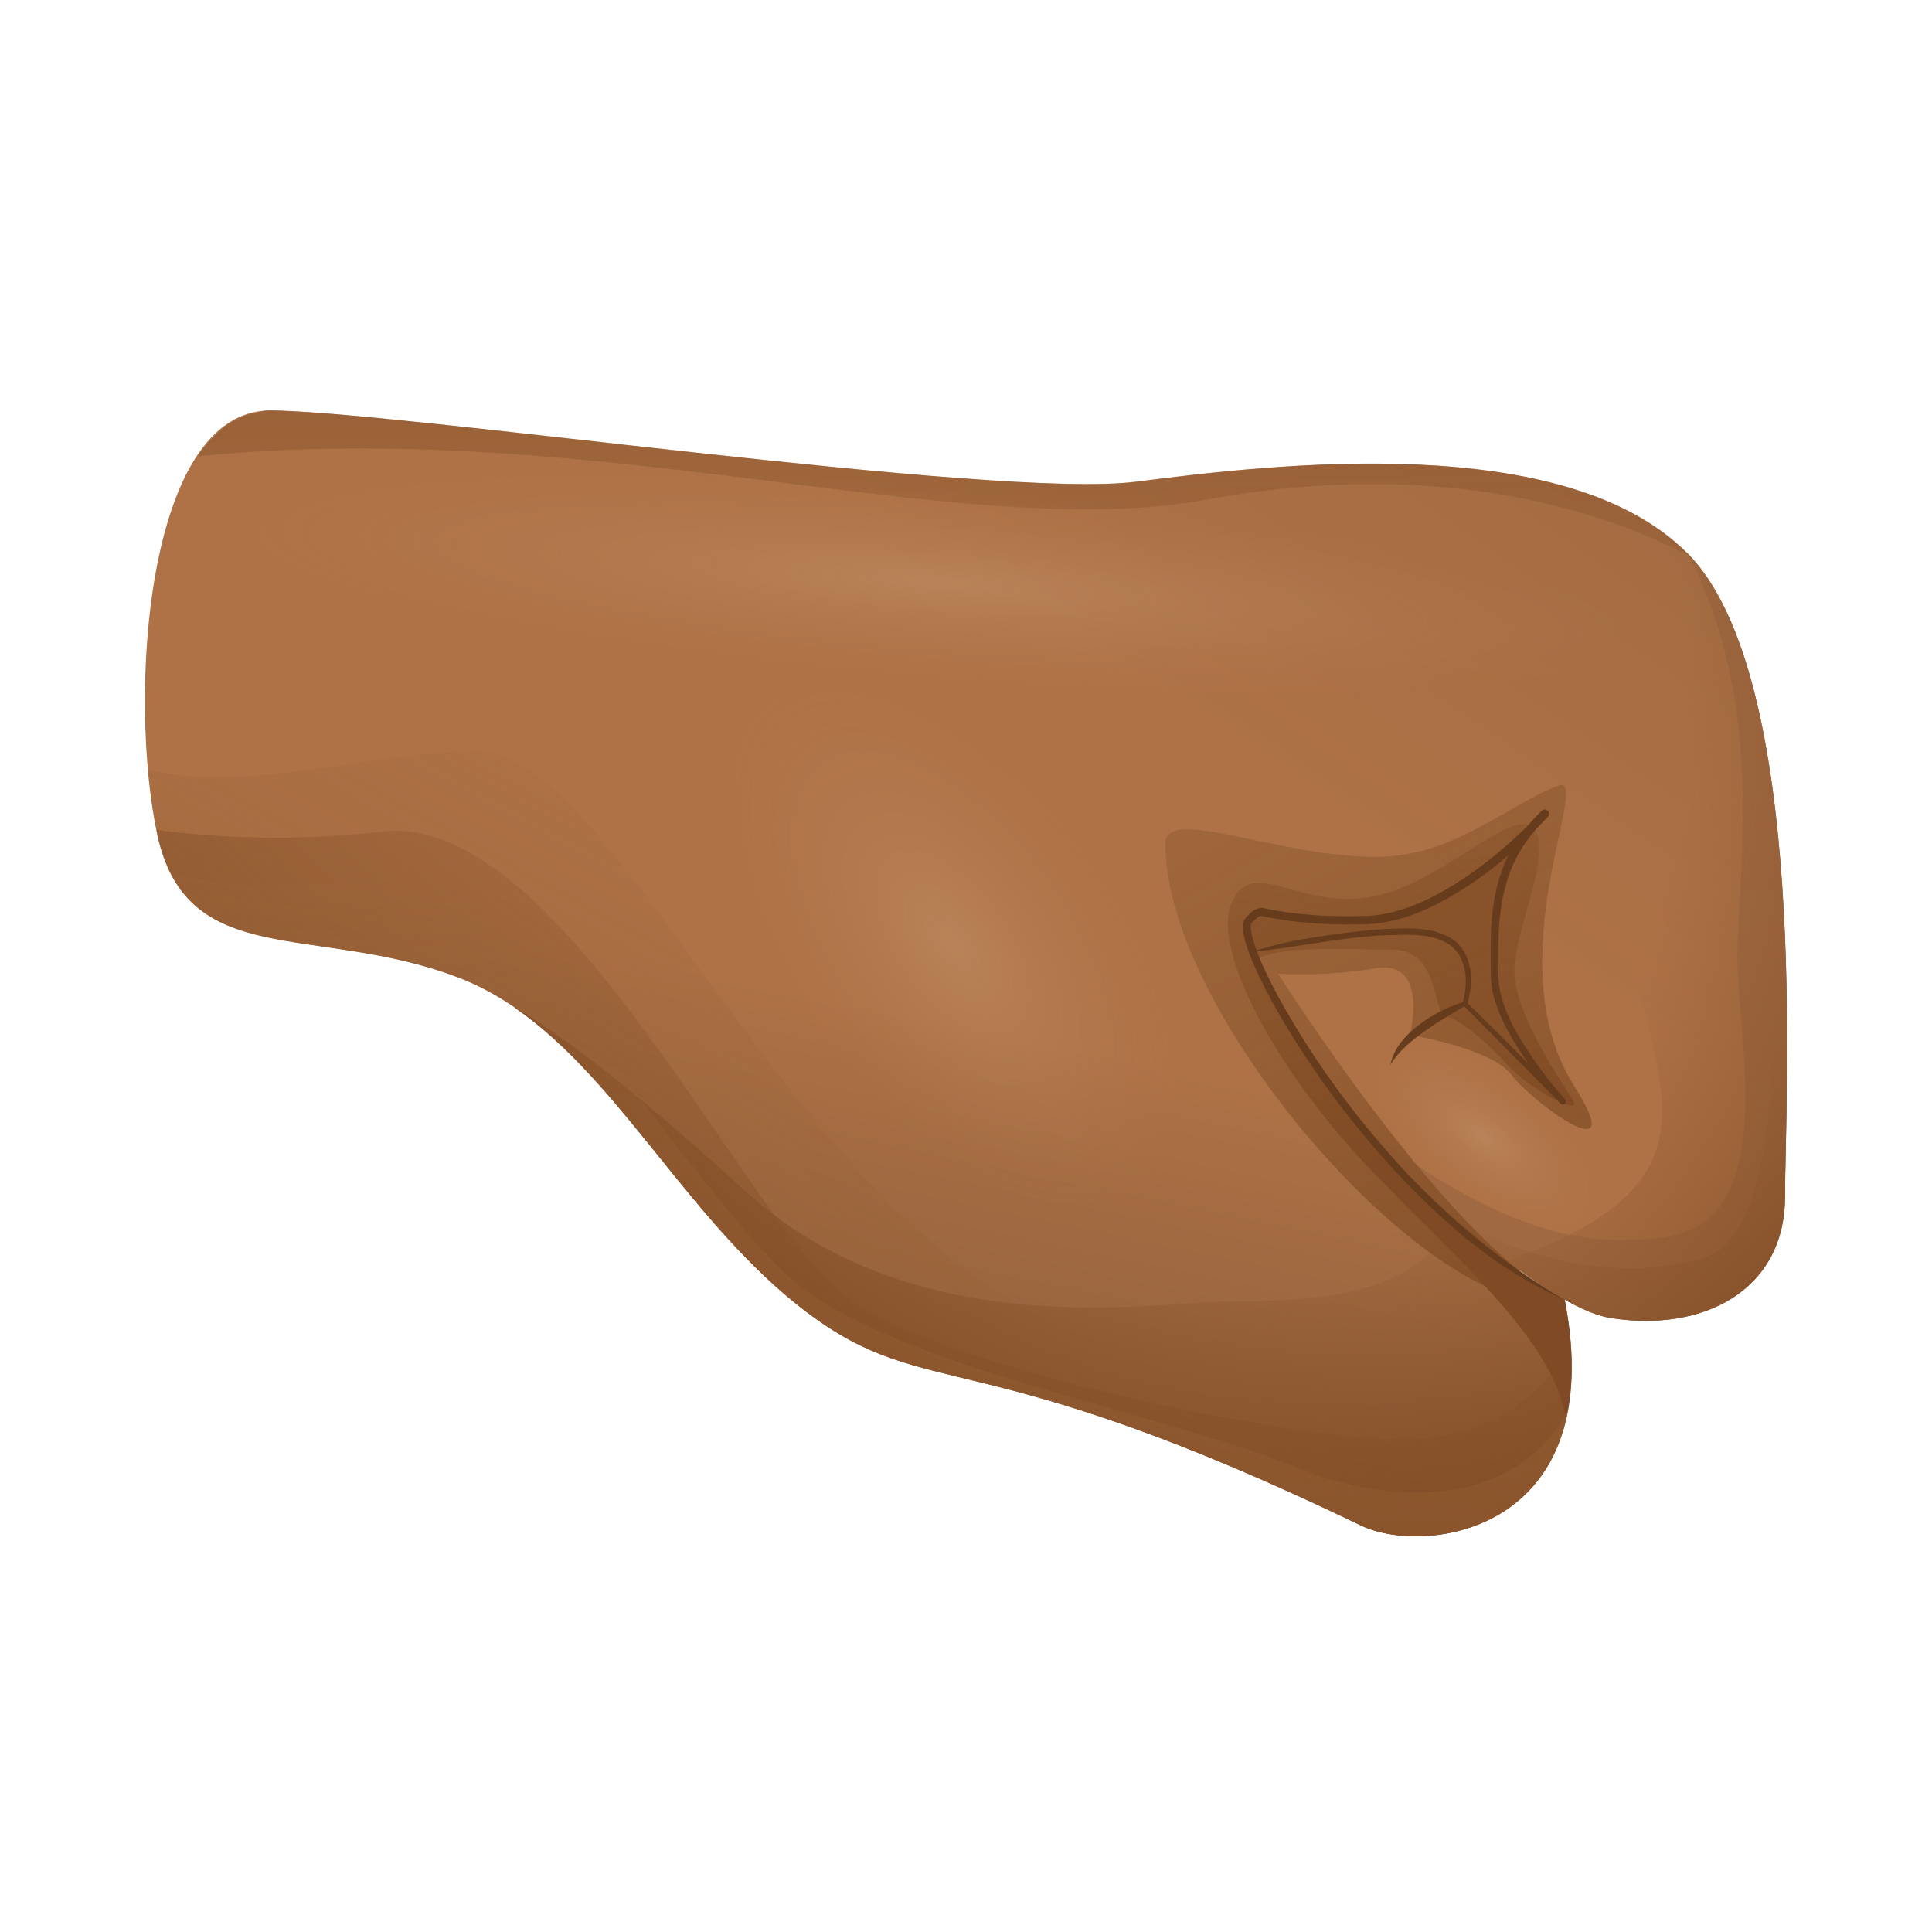
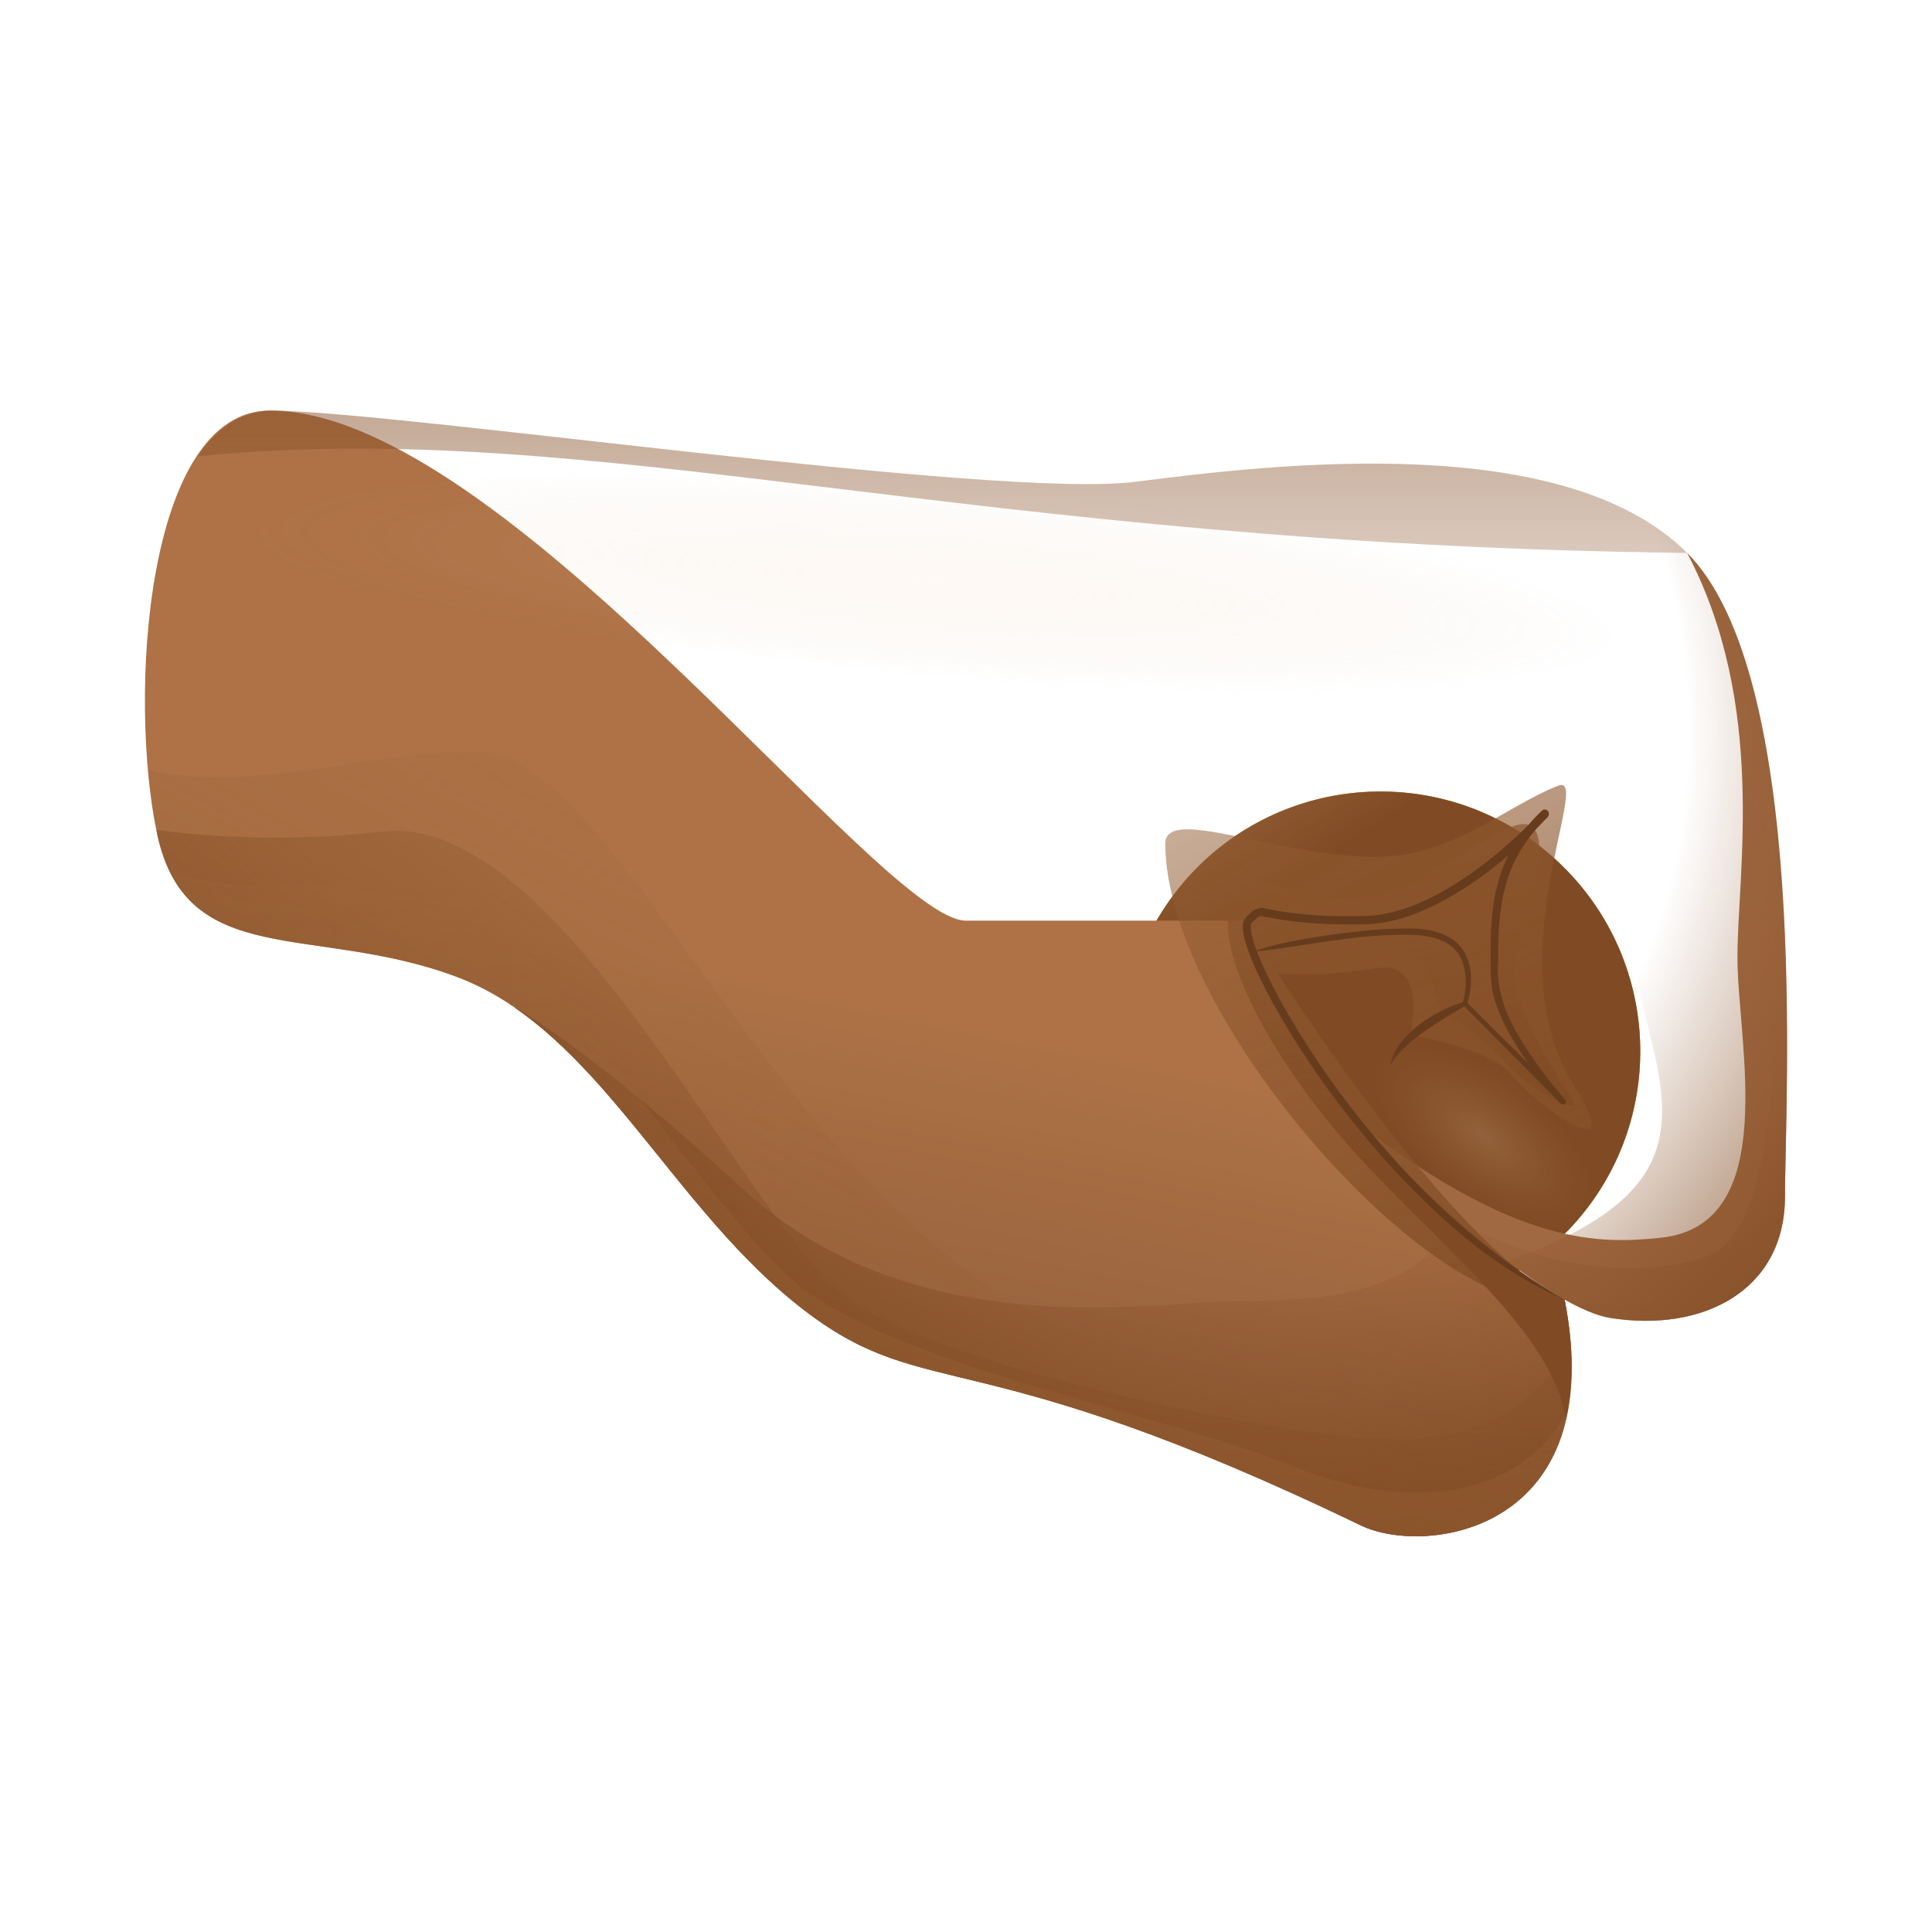
<svg xmlns="http://www.w3.org/2000/svg" width="800px" height="800px" viewBox="0 0 80 80" fill="none">
  <path d="M49.111 36.419C45.211 40.868 45.664 47.645 50.127 51.557C54.585 55.469 61.366 55.031 65.267 50.583C69.168 46.134 68.714 39.357 64.251 35.445C59.793 31.533 53.012 31.971 49.111 36.419Z" fill="url(#paint0_linear)" />
  <path d="M49.111 36.419C45.211 40.868 45.664 47.645 50.127 51.557C54.585 55.469 61.366 55.031 65.267 50.583C69.168 46.134 68.714 39.357 64.251 35.445C59.793 31.533 53.012 31.971 49.111 36.419Z" fill="url(#paint1_linear)" />
  <path d="M49.111 36.419C45.211 40.868 45.664 47.645 50.127 51.557C54.585 55.469 61.366 55.031 65.267 50.583C69.168 46.134 68.714 39.357 64.251 35.445C59.793 31.533 53.012 31.971 49.111 36.419Z" fill="url(#paint2_linear)" />
-   <path d="M18.915 40.451C13.025 38.242 6.025 17 11.181 17C16.337 17 41.258 20.683 47.028 19.948C52.799 19.214 64.767 17.802 69.86 22.897C74.954 27.991 73.912 45.613 73.912 49.541C73.912 53.468 70.475 55.187 66.668 54.572C62.861 53.958 51.877 43.217 51.877 39.409C51.877 39.409 57.705 38.123 59.548 38.732C61.392 39.341 60.653 41.555 60.653 41.555C60.653 41.555 64.152 45.056 64.704 45.608C64.704 45.608 61.882 42.54 61.882 40.451C61.882 38.362 61.637 35.419 63.97 33.7C63.97 33.7 60.106 38.123 56.361 38.123C51.695 38.123 52.497 37.325 51.695 38.123L18.915 40.451Z" fill="url(#paint3_linear)" />
  <path d="M11.181 17C6.025 17 5.291 28.908 6.515 34.56C7.744 40.206 13.02 38.242 18.915 40.451C24.811 42.66 27.779 50.072 33.399 54.328C38.43 58.136 40.372 55.458 56.356 63.167C59.022 64.454 66.668 63.444 64.788 53.812C56.845 49.905 50.892 38.919 51.689 38.123C51.689 38.123 43.528 38.123 39.997 38.123C36.466 38.123 20.878 17 11.181 17Z" fill="url(#paint4_linear)" />
  <path d="M64.913 58.396V58.437C63.913 63.735 58.507 64.204 56.351 63.162C40.367 55.447 38.43 58.13 33.393 54.322C27.769 50.072 24.8 42.659 18.91 40.446C13.02 38.237 7.739 40.201 6.509 34.554C6.338 33.768 6.213 32.856 6.124 31.882C10.441 32.861 15.223 31.116 19.769 31.116C25.415 31.116 32.169 49.16 43.341 54.687C54.517 60.219 64.913 58.396 64.913 58.396Z" fill="url(#paint5_linear)" />
  <path d="M50.221 53.916C53.127 53.785 58.163 54.218 60.178 50.629C61.605 51.884 63.152 52.999 64.788 53.806C66.668 63.438 59.022 64.448 56.356 63.162C40.372 55.447 38.435 58.13 33.399 54.322C28.597 50.691 25.727 44.769 21.326 41.737L21.316 41.716C21.316 41.716 24.191 43.211 30.821 49.285C37.45 55.369 46.658 54.077 50.221 53.916Z" fill="url(#paint6_radial)" />
  <path d="M6.478 34.362C8.744 34.669 11.999 34.872 15.842 34.435C23.331 33.575 31.065 51.135 35.362 53.958C39.659 56.781 53.533 59.605 57.949 59.605C61.22 59.605 63.678 58.188 65.032 55.708C65.6 63.558 58.83 64.361 56.35 63.163C40.367 55.448 38.43 58.131 33.393 54.323C27.769 50.072 24.8 42.66 18.91 40.446C13.02 38.237 7.739 40.201 6.509 34.555C6.504 34.497 6.494 34.424 6.478 34.362Z" fill="url(#paint7_radial)" />
  <path d="M73.912 49.536C73.912 53.463 70.475 55.182 66.668 54.568C64.46 54.214 59.85 50.453 56.356 46.614C62.887 51.599 66.241 51.51 68.751 51.255C73.787 50.744 71.944 43.15 71.944 39.649C71.944 36.149 73.173 29.169 69.855 22.887C74.954 27.991 73.912 45.608 73.912 49.536Z" fill="url(#paint8_linear)" />
-   <path d="M10.718 17.068C10.858 17.026 11.014 17 11.181 17C16.337 17 41.258 20.683 47.028 19.948C52.799 19.214 64.767 17.802 69.86 22.896C70.631 23.668 63.355 18.229 49.971 20.688C39.81 22.553 24.805 17.25 8.197 18.891C8.869 17.896 9.692 17.224 10.718 17.068Z" fill="url(#paint9_linear)" />
+   <path d="M10.718 17.068C10.858 17.026 11.014 17 11.181 17C16.337 17 41.258 20.683 47.028 19.948C52.799 19.214 64.767 17.802 69.86 22.896C39.81 22.553 24.805 17.25 8.197 18.891C8.869 17.896 9.692 17.224 10.718 17.068Z" fill="url(#paint9_linear)" />
  <path d="M64.788 53.812C59.871 55.234 48.252 42.295 48.252 34.93C48.252 33.336 52.903 35.482 56.97 35.482C60.147 35.482 62.309 33.393 64.522 32.534C65.98 31.966 61.882 39.779 65.183 44.968C67.548 48.682 63.418 45.614 62.59 44.509C61.762 43.405 58.387 42.853 58.387 42.853C58.387 42.853 59.184 39.722 56.976 40.092C54.767 40.462 52.924 40.316 52.924 40.316C52.924 40.316 60.184 51.786 64.788 53.812Z" fill="url(#paint10_linear)" />
  <path d="M56.325 47.973C59.746 51.672 64.361 55.318 64.829 58.772C65.142 57.454 65.183 55.828 64.788 53.807C64.777 53.802 64.772 53.797 64.762 53.797C64.366 53.604 63.975 53.391 63.59 53.161C63.491 53.104 63.392 53.036 63.298 52.974C63.006 52.792 62.71 52.609 62.423 52.411C62.335 52.349 62.251 52.286 62.168 52.224C61.871 52.01 61.574 51.797 61.288 51.568C61.23 51.526 61.178 51.479 61.121 51.432C60.803 51.177 60.486 50.916 60.178 50.645C60.163 50.635 60.152 50.619 60.137 50.609C56.075 47.02 53.038 42.228 52.002 39.733C53.043 39.139 55.679 39.321 57.658 39.321C59.637 39.321 59.34 42.014 59.845 42.082C60.35 42.15 61.543 43.118 62.34 44.009C63.444 45.239 65.595 46.249 65.131 45.546C64.673 44.843 62.704 41.926 62.704 40.238C62.704 38.55 64.246 35.451 63.564 34.367C62.882 33.284 60.132 36.128 57.507 36.956C54.075 38.04 52.023 35.331 51.038 37.295C50.064 39.253 52.887 44.259 56.325 47.973ZM51.882 39.404C51.632 38.727 51.549 38.258 51.689 38.118C52.486 37.321 51.689 38.118 56.356 38.118C58.975 38.118 61.652 35.956 63.027 34.654C61.73 36.378 61.882 38.712 61.882 40.452C61.882 42.54 64.704 45.608 64.704 45.608C64.152 45.056 60.652 41.556 60.652 41.556C60.652 41.556 61.387 39.347 59.548 38.733C57.715 38.123 51.939 39.394 51.882 39.404Z" fill="url(#paint11_linear)" />
  <path d="M51.877 39.409C52.757 39.097 53.679 38.925 54.596 38.784C55.517 38.644 56.439 38.524 57.371 38.467C58.283 38.446 59.298 38.336 60.158 38.899C61.027 39.529 61.022 40.706 60.751 41.582L60.746 41.592L60.72 41.488L64.788 45.525L64.611 45.697C63.866 44.863 63.189 43.972 62.616 43.004C62.329 42.519 62.085 42.009 61.913 41.467C61.72 40.92 61.725 40.321 61.725 39.779C61.715 38.67 61.736 37.529 62.064 36.435C62.371 35.336 63.022 34.346 63.845 33.57C63.913 33.502 64.027 33.502 64.09 33.575C64.152 33.643 64.152 33.747 64.095 33.815C63.1 34.904 62.007 35.883 60.772 36.69C59.553 37.487 58.179 38.18 56.668 38.269C55.205 38.31 53.721 38.248 52.304 37.941C52.142 37.909 52.111 37.956 51.96 38.086C51.794 38.243 51.783 38.253 51.788 38.42C51.814 38.737 51.934 39.087 52.054 39.415C52.309 40.081 52.637 40.727 52.981 41.363C54.377 43.889 56.106 46.244 58.064 48.374C60.033 50.494 62.267 52.359 64.788 53.812C62.095 52.661 59.835 50.697 57.845 48.577C55.866 46.436 54.121 44.077 52.7 41.524C52.351 40.884 52.017 40.227 51.752 39.54C51.622 39.191 51.497 38.847 51.46 38.441C51.465 38.331 51.439 38.232 51.528 38.081C51.616 37.935 51.663 37.93 51.736 37.847C51.83 37.717 52.142 37.539 52.356 37.612C53.783 37.914 55.226 37.972 56.658 37.925C58.069 37.842 59.397 37.175 60.585 36.393C61.777 35.596 62.871 34.633 63.845 33.586L64.095 33.831C63.303 34.565 62.684 35.487 62.387 36.529C62.069 37.566 62.033 38.675 62.038 39.779C61.939 40.904 62.303 41.91 62.866 42.868C63.418 43.816 64.085 44.707 64.808 45.53C64.855 45.582 64.85 45.66 64.803 45.707C64.756 45.754 64.678 45.749 64.631 45.702L60.595 41.634C60.569 41.608 60.559 41.566 60.569 41.529V41.524C60.809 40.68 60.746 39.623 60.017 39.118C59.293 38.628 58.298 38.701 57.397 38.727C55.538 38.795 53.731 39.232 51.877 39.409Z" fill="#663C1D" />
  <path d="M60.772 41.013L60.741 41.581C60.741 41.596 60.731 41.612 60.715 41.622L60.689 41.638C60.106 41.976 59.528 42.32 58.986 42.706C58.444 43.091 57.934 43.503 57.575 44.091C57.7 43.393 58.236 42.831 58.778 42.419C59.335 41.997 59.96 41.69 60.621 41.481L60.569 41.539L60.772 41.013Z" fill="#663C1D" />
  <path d="M70.6 52.057C74.725 50.739 73.24 36.279 72.933 30.325L73.027 30.392C74.412 37.539 73.912 46.816 73.912 49.541C73.912 53.468 70.475 55.187 66.668 54.573C65.246 54.343 62.829 52.692 60.35 50.525C62.751 51.947 66.928 53.229 70.6 52.057Z" fill="url(#paint12_radial)" />
  <path d="M7.056 36.106C10.613 37.284 14.66 36.273 17.321 36.273C20.634 36.273 28.737 49.41 32.789 52.973C36.841 56.536 48.132 58.5 53.538 60.709C58.793 62.86 63.21 61.735 64.918 58.396C63.934 63.73 58.522 64.209 56.361 63.167C40.377 55.453 38.44 58.135 33.404 54.328C27.779 50.077 24.811 42.665 18.92 40.451C13.655 38.477 8.89 39.815 7.056 36.106Z" fill="url(#paint13_linear)" />
  <path d="M67.074 37.101C66.569 32.809 68.1 26.469 67.136 21.031C68.168 21.526 69.1 22.13 69.86 22.896C74.954 27.99 73.912 45.612 73.912 49.54C73.912 53.468 70.475 55.187 66.668 54.572C65.647 54.405 64.111 53.504 62.408 52.212C72.438 48.675 67.928 44.352 67.074 37.101Z" fill="url(#paint14_radial)" />
-   <path opacity="0.16" d="M31.847 29.236C28.753 31.314 30.805 37.414 34.399 43.222C37.336 47.973 43.508 51.369 46.481 49.264C49.455 47.16 51.71 44.748 44.856 35.356C40.815 29.83 34.867 27.204 31.847 29.236Z" fill="url(#paint15_radial)" />
  <path opacity="0.16" d="M10.816 22.048C10.306 24.277 24.087 26.574 39.461 28.137C52.028 29.413 66.595 28.778 66.892 26.579C67.183 24.381 65.939 22.303 39.669 20.178C24.186 18.922 11.316 19.87 10.816 22.048Z" fill="url(#paint16_radial)" />
  <path opacity="0.16" d="M57.163 43.993C56.252 45.108 57.877 47.28 60.053 49.181C61.835 50.734 64.673 51.442 65.532 50.333C66.392 49.218 66.933 48.056 63.012 45.087C60.699 43.332 58.048 42.905 57.163 43.993Z" fill="url(#paint17_radial)" />
  <defs>
    <linearGradient id="paint0_linear" x1="65.271" y1="50.596" x2="49.115" y2="36.433" gradientUnits="userSpaceOnUse">
      <stop offset="0.001" stop-color="#FFCB4B" />
      <stop offset="1" stop-color="#FFD748" />
    </linearGradient>
    <linearGradient id="paint1_linear" x1="57.734" y1="42.16" x2="52.884" y2="54.131" gradientUnits="userSpaceOnUse">
      <stop offset="0.001" stop-color="#BE8D68" />
      <stop offset="1" stop-color="#CD9870" />
    </linearGradient>
    <linearGradient id="paint2_linear" x1="41.318" y1="18.304" x2="52.922" y2="36.72" gradientUnits="userSpaceOnUse">
      <stop stop-color="#A46C3F" stop-opacity="0" />
      <stop offset="1" stop-color="#804B24" />
    </linearGradient>
    <linearGradient id="paint3_linear" x1="70.514" y1="-7.138" x2="46.201" y2="28.22" gradientUnits="userSpaceOnUse">
      <stop offset="0.001" stop-color="#99643E" />
      <stop offset="1" stop-color="#AE7246" />
    </linearGradient>
    <linearGradient id="paint4_linear" x1="33.143" y1="53.259" x2="35.599" y2="41.472" gradientUnits="userSpaceOnUse">
      <stop offset="0.001" stop-color="#99643E" />
      <stop offset="1" stop-color="#AE7246" />
    </linearGradient>
    <linearGradient id="paint5_linear" x1="42.976" y1="31.884" x2="13.505" y2="85.843" gradientUnits="userSpaceOnUse">
      <stop stop-color="#A46C3F" stop-opacity="0" />
      <stop offset="1" stop-color="#804B24" />
    </linearGradient>
    <radialGradient id="paint6_radial" cx="0" cy="0" r="1" gradientUnits="userSpaceOnUse" gradientTransform="translate(54.255 27.335) rotate(180) scale(36.812 36.819)">
      <stop offset="0.615" stop-color="#8D562E" stop-opacity="0" />
      <stop offset="1" stop-color="#804B24" />
    </radialGradient>
    <radialGradient id="paint7_radial" cx="0" cy="0" r="1" gradientUnits="userSpaceOnUse" gradientTransform="translate(63.156 -17.235) rotate(180) scale(93.754 93.771)">
      <stop offset="0.615" stop-color="#8D562E" stop-opacity="0" />
      <stop offset="1" stop-color="#804B24" />
    </radialGradient>
    <linearGradient id="paint8_linear" x1="61.217" y1="10.487" x2="74.971" y2="119.886" gradientUnits="userSpaceOnUse">
      <stop offset="0.001" stop-color="#99643E" />
      <stop offset="1" stop-color="#AE7246" />
    </linearGradient>
    <linearGradient id="paint9_linear" x1="39.059" y1="33.239" x2="39.059" y2="0.263" gradientUnits="userSpaceOnUse">
      <stop stop-color="#8D562E" stop-opacity="0" />
      <stop offset="1" stop-color="#804B24" />
    </linearGradient>
    <linearGradient id="paint10_linear" x1="40.422" y1="4.971" x2="68.174" y2="56.904" gradientUnits="userSpaceOnUse">
      <stop stop-color="#A46C3F" stop-opacity="0" />
      <stop offset="1" stop-color="#804B24" />
    </linearGradient>
    <linearGradient id="paint11_linear" x1="52.34" y1="8.875" x2="59.217" y2="47.551" gradientUnits="userSpaceOnUse">
      <stop stop-color="#A46C3F" stop-opacity="0" />
      <stop offset="1" stop-color="#804B24" />
    </linearGradient>
    <radialGradient id="paint12_radial" cx="0" cy="0" r="1" gradientUnits="userSpaceOnUse" gradientTransform="translate(56.587 22.915) rotate(180) scale(42.82 42.827)">
      <stop offset="0.615" stop-color="#8D562E" stop-opacity="0" />
      <stop offset="1" stop-color="#804B24" />
    </radialGradient>
    <linearGradient id="paint13_linear" x1="39.471" y1="19.731" x2="28.173" y2="108.872" gradientUnits="userSpaceOnUse">
      <stop stop-color="#A46C3F" stop-opacity="0" />
      <stop offset="1" stop-color="#804B24" />
    </linearGradient>
    <radialGradient id="paint14_radial" cx="0" cy="0" r="1" gradientUnits="userSpaceOnUse" gradientTransform="translate(44.495 30.282) rotate(180) scale(41.286 41.293)">
      <stop offset="0.615" stop-color="#8D562E" stop-opacity="0" />
      <stop offset="1" stop-color="#804B24" />
    </radialGradient>
    <radialGradient id="paint15_radial" cx="0" cy="0" r="1" gradientUnits="userSpaceOnUse" gradientTransform="translate(39.436 39.06) rotate(-126.15) scale(12.733 6.659)">
      <stop stop-color="#F8DBBA" />
      <stop offset="1" stop-color="#CD9870" stop-opacity="0" />
    </radialGradient>
    <radialGradient id="paint16_radial" cx="0" cy="0" r="1" gradientUnits="userSpaceOnUse" gradientTransform="translate(38.874 24.126) rotate(-175.381) scale(28.874 4.046)">
      <stop stop-color="#F8DBBA" />
      <stop offset="1" stop-color="#CD9870" stop-opacity="0" />
    </radialGradient>
    <radialGradient id="paint17_radial" cx="0" cy="0" r="1" gradientUnits="userSpaceOnUse" gradientTransform="translate(61.425 47.062) rotate(-142.863) scale(5.386 2.572)">
      <stop stop-color="#F8DBBA" />
      <stop offset="1" stop-color="#CD9870" stop-opacity="0" />
    </radialGradient>
  </defs>
</svg>